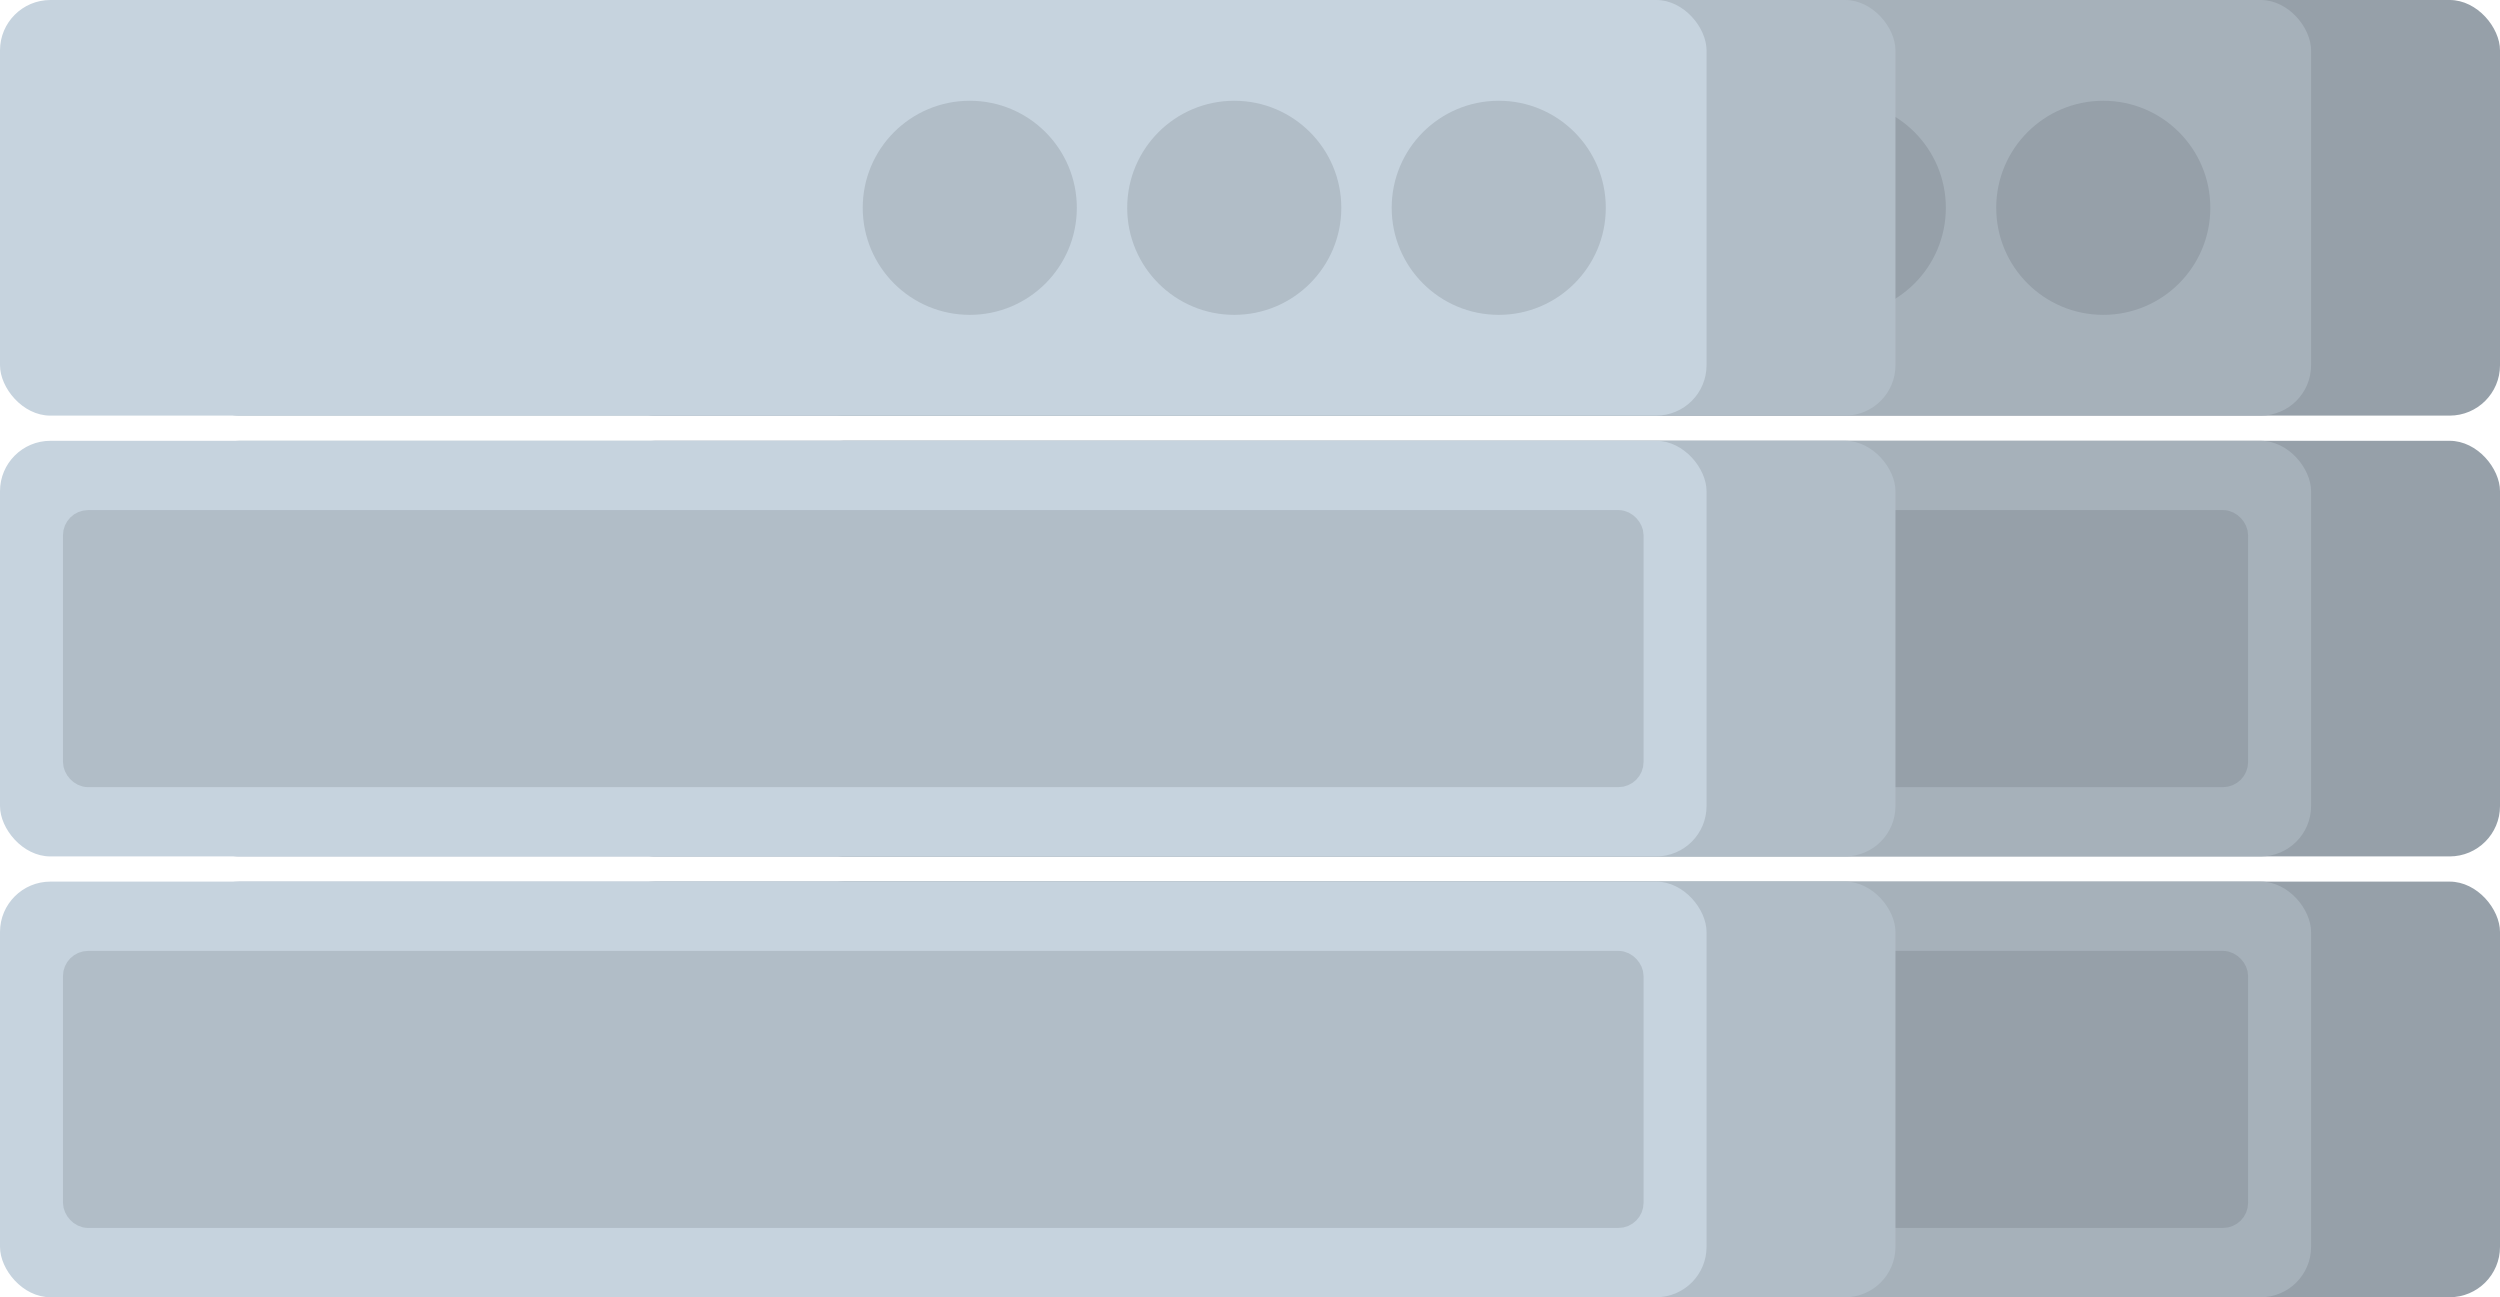
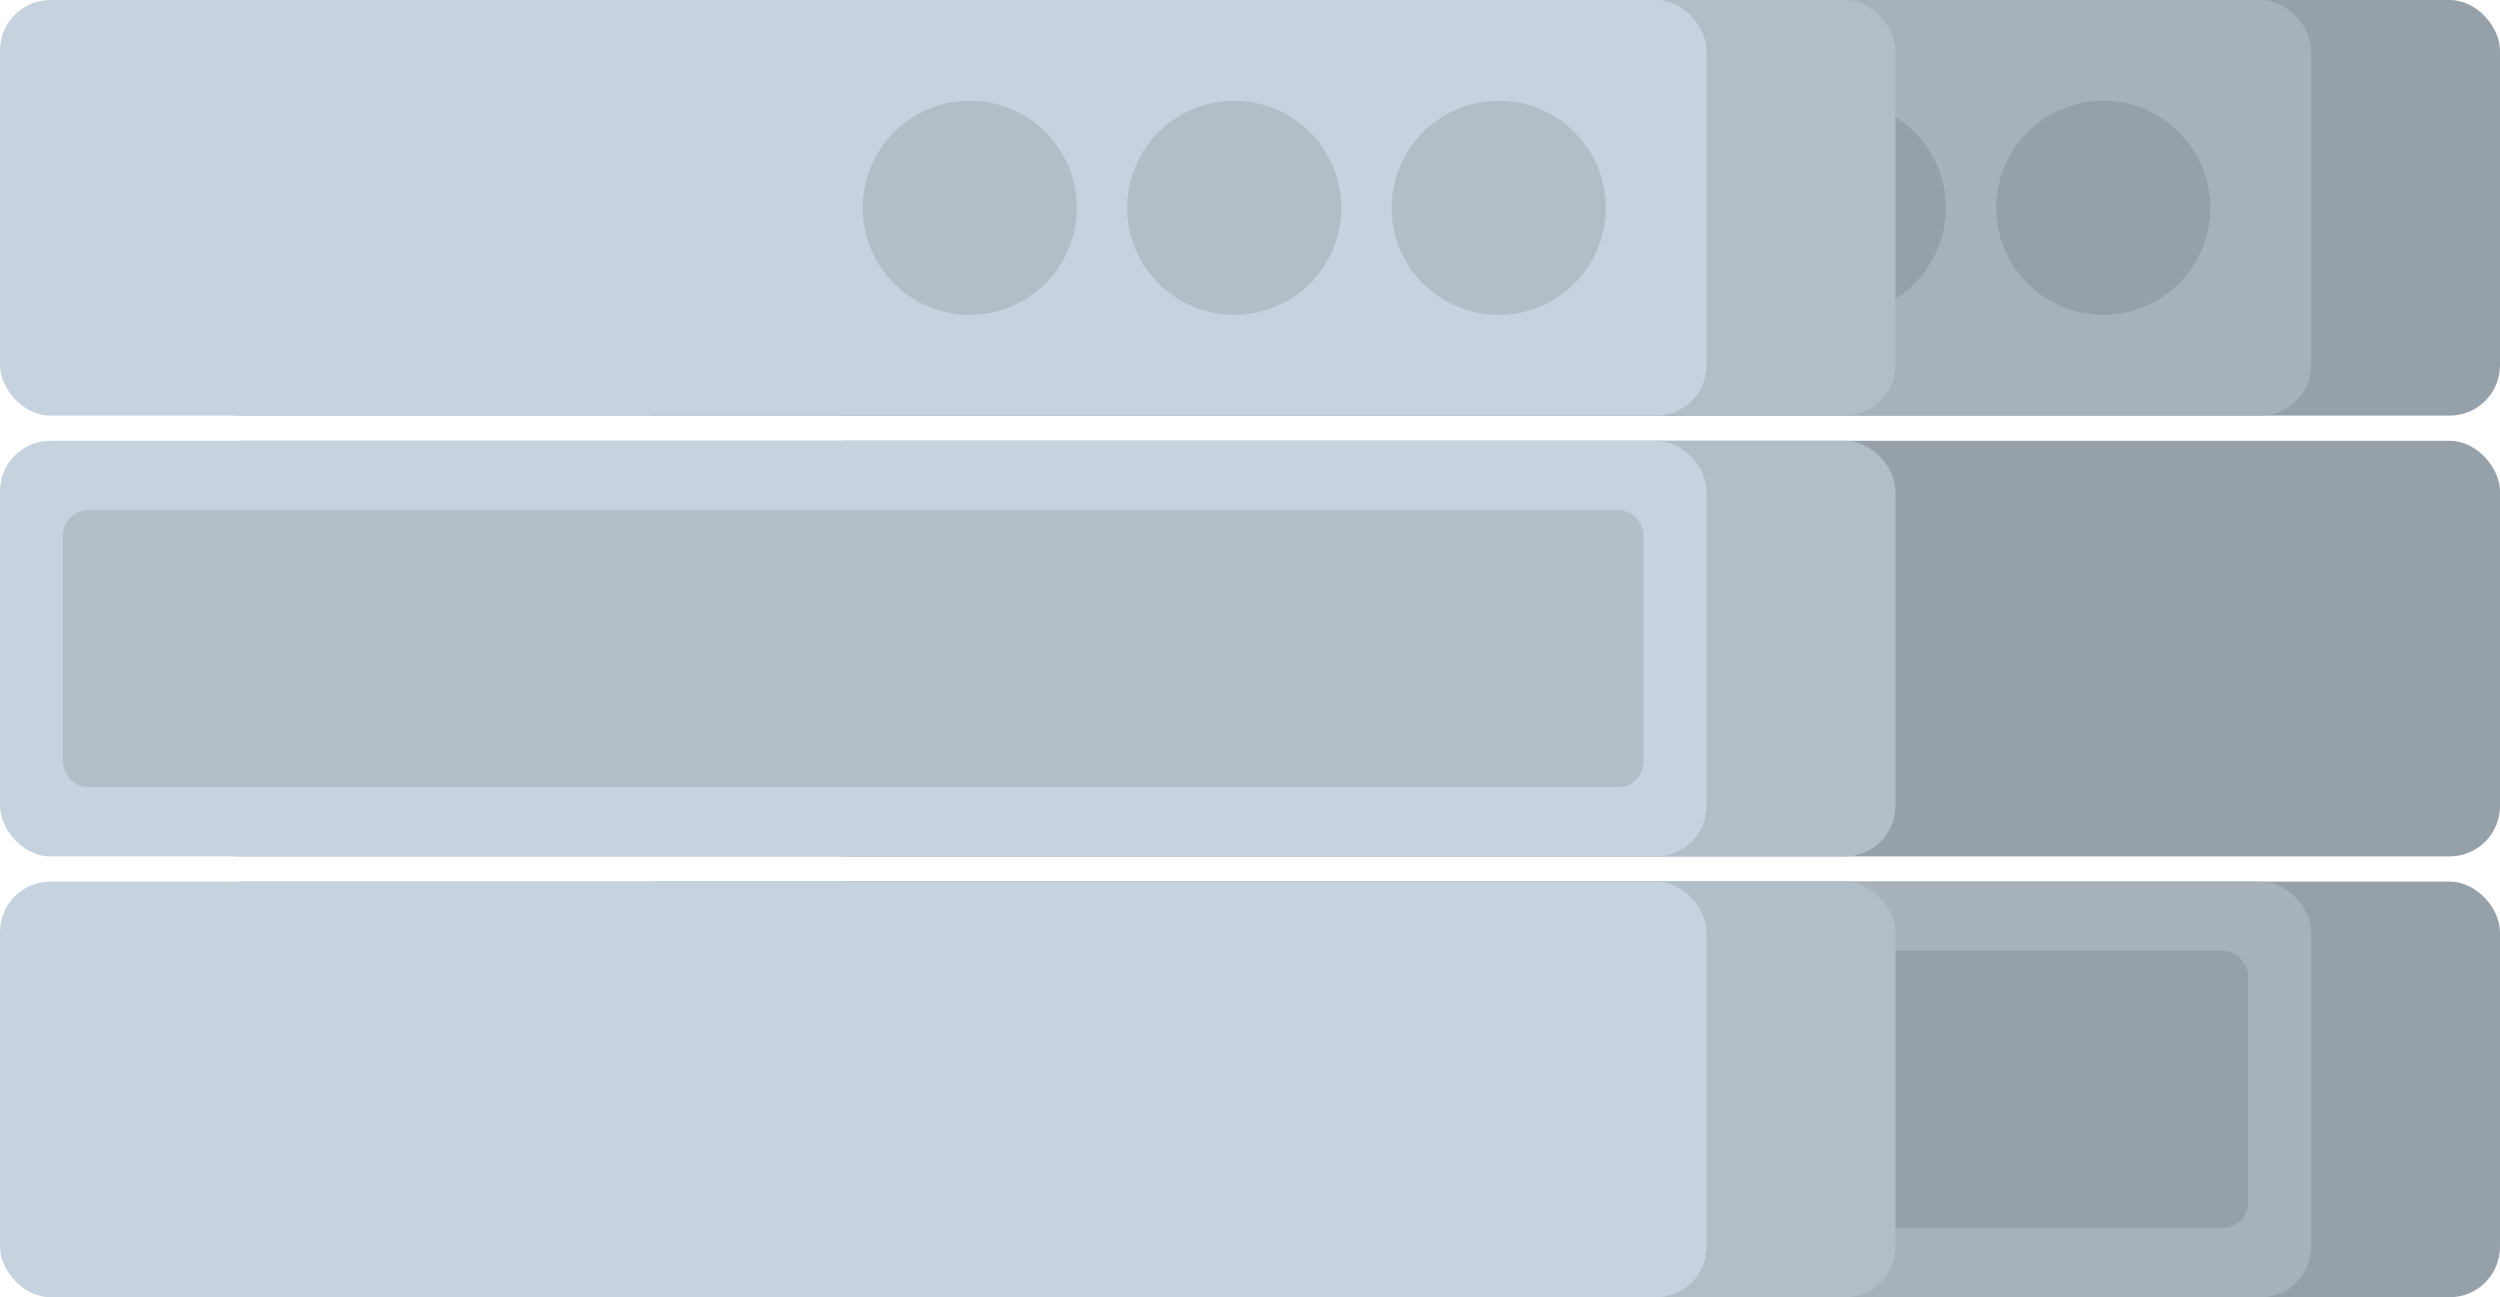
<svg xmlns="http://www.w3.org/2000/svg" width="397" height="206" viewBox="0 0 397 206">
  <g fill="none">
    <g transform="translate(82)">
      <rect width="271" height="66" x="44" fill="#96A0A9" rx="8" />
      <rect width="271" height="66" x="14" fill="#A6B1BA" rx="8" />
      <circle cx="252" cy="33" r="15" fill="#96A0A9" stroke="#96A0A9" stroke-linecap="square" stroke-linejoin="round" stroke-width="4" />
      <circle cx="210" cy="33" r="15" fill="#96A0A9" stroke="#96A0A9" stroke-linecap="square" stroke-linejoin="round" stroke-width="4" />
-       <circle cx="168" cy="33" r="15" fill="#B1BDC7" stroke="#000" stroke-linecap="square" stroke-linejoin="round" stroke-opacity=".1" stroke-width="4" />
      <rect width="271" height="66" x="44" y="70" fill="#96A0A9" rx="8" />
-       <rect width="271" height="66" x="14" y="70" fill="#A6B1BA" rx="8" />
-       <rect width="275" height="40" x="-2" y="83" fill="#96A0A9" stroke="#96A0A9" stroke-linecap="square" stroke-linejoin="round" stroke-width="4" rx="2" />
      <rect width="271" height="66" x="44" y="140" fill="#96A0A9" rx="8" />
      <rect width="271" height="66" x="14" y="140" fill="#A6B1BA" rx="8" />
      <rect width="275" height="40" x="-2" y="153" fill="#96A0A9" stroke="#96A0A9" stroke-linecap="square" stroke-linejoin="round" stroke-width="4" rx="2" />
    </g>
    <rect width="271" height="66" x="30" fill="#B1BDC7" rx="8" />
    <rect width="271" height="66" fill="#C6D3DE" rx="8" />
    <circle cx="238" cy="33" r="15" fill="#B1BDC7" stroke="#B1BDC7" stroke-linecap="square" stroke-linejoin="round" stroke-width="4" />
    <circle cx="196" cy="33" r="15" fill="#B1BDC7" stroke="#B1BDC7" stroke-linecap="square" stroke-linejoin="round" stroke-width="4" />
    <circle cx="154" cy="33" r="15" fill="#B1BDC7" stroke="#B1BDC7" stroke-linecap="square" stroke-linejoin="round" stroke-width="4" />
    <rect width="271" height="66" x="30" y="70" fill="#B1BDC7" rx="8" />
    <rect width="271" height="66" y="70" fill="#C6D3DE" rx="8" />
    <rect width="247" height="40" x="12" y="83" fill="#B1BDC7" stroke="#B1BDC7" stroke-linecap="square" stroke-linejoin="round" stroke-width="4" rx="2" />
    <rect width="271" height="66" x="30" y="140" fill="#B1BDC7" rx="8" />
    <rect width="271" height="66" y="140" fill="#C6D3DE" rx="8" />
-     <rect width="247" height="40" x="12" y="153" fill="#B1BDC7" stroke="#B1BDC7" stroke-linecap="square" stroke-linejoin="round" stroke-width="4" rx="2" />
  </g>
</svg>